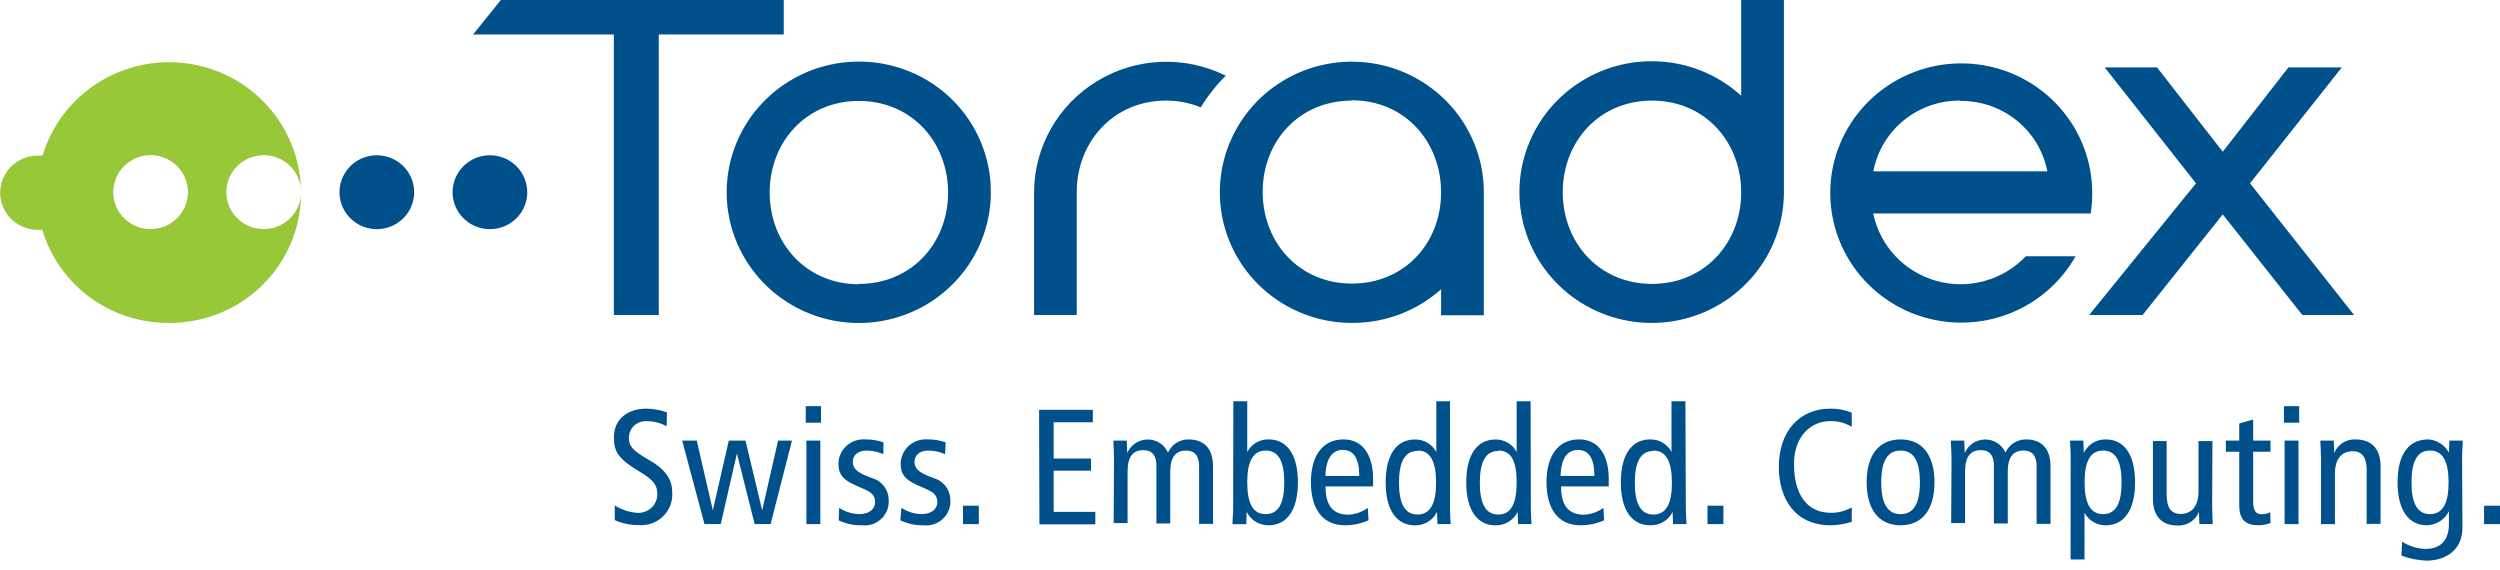
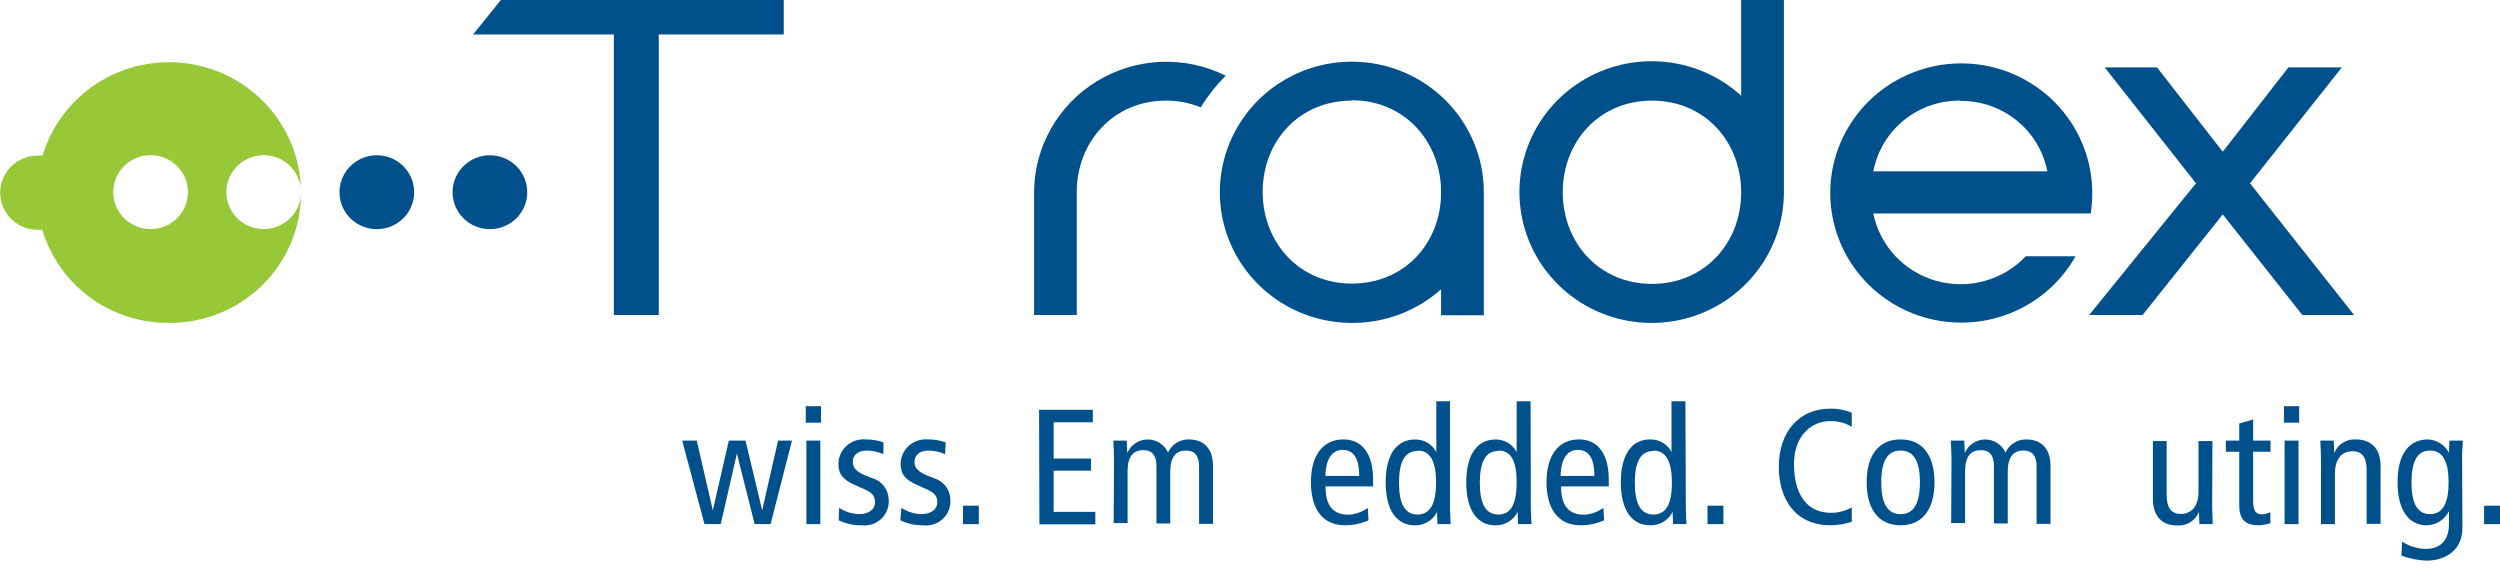
<svg xmlns="http://www.w3.org/2000/svg" width="158" height="36" viewBox="0 0 158 36" fill="none">
  <g clip-path="url(#clip0_16687_4786)">
    <g clip-path="url(#clip1_16687_4786)">
      <path fill-rule="evenodd" clip-rule="evenodd" d="M16.664 14.477C16.205 14.477 15.757 14.344 15.373 14.095C14.989 13.847 14.687 13.493 14.504 13.077C14.32 12.661 14.263 12.201 14.339 11.753C14.416 11.306 14.623 10.89 14.934 10.557C15.246 10.224 15.649 9.988 16.094 9.878C16.539 9.768 17.007 9.788 17.44 9.937C17.873 10.086 18.253 10.357 18.534 10.716C18.814 11.075 18.982 11.508 19.018 11.96C18.965 9.998 18.206 8.118 16.878 6.659C15.55 5.201 13.739 4.258 11.772 4.002C9.805 3.746 7.809 4.192 6.145 5.261C4.481 6.33 3.256 7.952 2.691 9.834C2.588 9.829 2.484 9.829 2.381 9.834C2.07 9.834 1.761 9.895 1.474 10.012C1.186 10.13 0.925 10.303 0.705 10.521C0.485 10.739 0.31 10.997 0.191 11.282C0.072 11.566 0.011 11.871 0.011 12.179C0.011 12.487 0.072 12.792 0.191 13.077C0.31 13.361 0.485 13.62 0.705 13.837C0.925 14.055 1.186 14.228 1.474 14.346C1.761 14.464 2.07 14.524 2.381 14.524C2.479 14.532 2.578 14.532 2.676 14.524C3.183 16.233 4.238 17.731 5.683 18.793C7.127 19.854 8.882 20.421 10.681 20.408C12.873 20.423 14.981 19.578 16.545 18.059C18.109 16.539 19 14.468 19.023 12.299C18.982 12.89 18.715 13.444 18.277 13.848C17.84 14.253 17.263 14.477 16.664 14.477ZM9.512 14.477C9.045 14.476 8.59 14.338 8.202 14.081C7.815 13.824 7.513 13.459 7.336 13.033C7.158 12.606 7.112 12.136 7.204 11.684C7.295 11.231 7.52 10.816 7.851 10.49C8.181 10.164 8.601 9.942 9.059 9.852C9.516 9.763 9.99 9.809 10.421 9.986C10.852 10.163 11.22 10.462 11.479 10.846C11.738 11.23 11.877 11.681 11.877 12.143C11.877 12.45 11.816 12.754 11.698 13.038C11.579 13.322 11.405 13.58 11.185 13.797C10.965 14.014 10.704 14.186 10.417 14.303C10.13 14.419 9.822 14.479 9.512 14.477Z" fill="#96C837" />
      <path d="M23.811 9.813C23.344 9.814 22.888 9.952 22.501 10.209C22.113 10.467 21.812 10.832 21.634 11.259C21.456 11.686 21.411 12.156 21.503 12.608C21.595 13.061 21.821 13.476 22.151 13.802C22.482 14.128 22.903 14.35 23.361 14.438C23.819 14.528 24.293 14.48 24.724 14.303C25.154 14.125 25.522 13.825 25.781 13.441C26.039 13.056 26.177 12.604 26.175 12.143C26.175 11.836 26.113 11.532 25.994 11.249C25.875 10.966 25.7 10.709 25.481 10.493C25.261 10.277 25.001 10.105 24.714 9.989C24.427 9.872 24.121 9.812 23.811 9.813Z" fill="#00508C" />
      <path d="M30.963 9.813C30.496 9.813 30.04 9.95 29.652 10.207C29.264 10.464 28.961 10.829 28.783 11.255C28.604 11.682 28.558 12.152 28.649 12.605C28.741 13.058 28.966 13.474 29.297 13.8C29.627 14.127 30.048 14.349 30.506 14.438C30.964 14.528 31.439 14.481 31.87 14.303C32.301 14.126 32.669 13.826 32.927 13.441C33.186 13.056 33.324 12.604 33.322 12.143C33.321 11.524 33.072 10.932 32.63 10.495C32.187 10.058 31.588 9.813 30.963 9.813Z" fill="#00508C" />
      <path d="M38.794 19.907H41.633V2.178H49.533V-0.417H31.99L29.899 2.178H38.794V19.907Z" fill="#00508C" />
-       <path d="M54.278 3.893C52.628 3.892 51.015 4.375 49.642 5.281C48.27 6.186 47.199 7.474 46.565 8.981C45.932 10.489 45.764 12.148 46.083 13.75C46.402 15.352 47.193 16.824 48.357 17.981C49.521 19.138 51.006 19.928 52.623 20.25C54.24 20.573 55.918 20.414 57.444 19.794C58.971 19.174 60.277 18.12 61.198 16.765C62.119 15.411 62.614 13.817 62.621 12.184C62.629 11.096 62.419 10.018 62.003 9.01C61.587 8.003 60.974 7.087 60.198 6.316C59.422 5.545 58.499 4.934 57.483 4.518C56.467 4.102 55.378 3.89 54.278 3.893ZM54.278 17.964C50.939 17.964 48.643 15.358 48.643 12.169C48.643 8.979 50.939 6.379 54.278 6.379C57.617 6.379 59.919 8.985 59.919 12.169C59.919 15.353 57.623 17.943 54.278 17.943V17.964Z" fill="#00508C" />
      <path d="M142.2 11.585L148.004 4.258H144.628L140.478 9.589L136.322 4.258H133.015L138.787 11.585L132.035 19.908H135.411L140.478 13.55L145.507 19.908H148.778L142.2 11.585Z" fill="#00508C" />
      <path d="M75.887 6.785C76.331 6.058 76.861 5.386 77.467 4.784C76.195 4.151 74.781 3.85 73.359 3.91C71.936 3.969 70.553 4.388 69.339 5.125C68.126 5.862 67.123 6.893 66.425 8.121C65.728 9.35 65.359 10.734 65.354 12.143V19.907H68.05V12.143C68.05 8.984 70.352 6.358 73.691 6.358C74.445 6.356 75.191 6.501 75.887 6.785Z" fill="#00508C" />
      <path d="M85.436 20.408C87.519 20.421 89.531 19.662 91.077 18.281V19.923H93.778V12.184C93.785 10.55 93.301 8.951 92.388 7.589C91.475 6.228 90.174 5.165 88.65 4.535C87.127 3.906 85.448 3.738 83.828 4.053C82.208 4.368 80.718 5.151 79.548 6.305C78.379 7.458 77.581 8.929 77.256 10.531C76.932 12.133 77.095 13.794 77.726 15.305C78.356 16.815 79.425 18.106 80.798 19.014C82.171 19.923 83.785 20.408 85.436 20.408ZM85.436 6.337C88.775 6.337 91.071 8.943 91.077 12.148C91.082 15.353 88.775 17.922 85.436 17.922C82.097 17.922 79.801 15.316 79.801 12.127C79.801 8.937 82.097 6.358 85.436 6.358V6.337Z" fill="#00508C" />
      <path d="M112.744 12.064V-0.417H110.042V6.05C108.631 4.767 106.817 4.002 104.904 3.885C102.991 3.767 101.095 4.304 99.534 5.405C97.973 6.505 96.842 8.104 96.331 9.931C95.819 11.759 95.958 13.705 96.724 15.444C97.489 17.182 98.836 18.608 100.537 19.481C102.239 20.354 104.192 20.622 106.069 20.24C107.946 19.858 109.634 18.849 110.849 17.383C112.064 15.916 112.733 14.081 112.744 12.184V12.064ZM104.406 17.943C101.062 17.943 98.766 15.337 98.766 12.148C98.766 8.958 101.062 6.358 104.406 6.358C107.751 6.358 110.037 8.964 110.042 12.148C110.047 15.332 107.751 17.943 104.406 17.943Z" fill="#00508C" />
      <path d="M128.027 16.197C127.32 16.945 126.419 17.485 125.422 17.759C124.425 18.034 123.371 18.031 122.375 17.751C121.38 17.472 120.481 16.927 119.778 16.176C119.075 15.424 118.595 14.496 118.389 13.492H132.135C132.199 13.066 132.231 12.636 132.23 12.205C132.232 10.213 131.5 8.288 130.17 6.791C128.841 5.294 127.006 4.328 125.009 4.073C123.012 3.818 120.989 4.293 119.32 5.407C117.651 6.522 116.449 8.201 115.94 10.129C115.432 12.057 115.651 14.102 116.556 15.882C117.462 17.662 118.992 19.054 120.86 19.798C122.728 20.542 124.806 20.587 126.705 19.924C128.604 19.261 130.194 17.936 131.177 16.197H128.027ZM123.893 6.379C125.192 6.365 126.454 6.803 127.459 7.616C128.464 8.43 129.148 9.567 129.392 10.829H118.395C118.633 9.563 119.315 8.42 120.32 7.602C121.326 6.784 122.591 6.344 123.893 6.358V6.379Z" fill="#00508C" />
-       <path d="M42.133 26.943C41.754 26.727 41.323 26.615 40.885 26.62C40.737 26.608 40.588 26.627 40.448 26.676C40.308 26.725 40.181 26.803 40.073 26.904C39.966 27.006 39.881 27.128 39.825 27.264C39.769 27.4 39.742 27.547 39.747 27.693C39.747 28.162 39.937 28.449 40.98 29.048C42.112 29.689 42.486 30.325 42.486 31.133C42.503 31.41 42.461 31.687 42.36 31.946C42.26 32.205 42.105 32.44 41.905 32.634C41.706 32.829 41.466 32.979 41.203 33.074C40.94 33.169 40.659 33.208 40.379 33.186C39.853 33.193 39.332 33.086 38.852 32.873V31.941C39.269 32.208 39.747 32.369 40.242 32.41C40.404 32.424 40.568 32.405 40.722 32.355C40.877 32.304 41.02 32.223 41.141 32.117C41.263 32.01 41.362 31.879 41.431 31.733C41.5 31.588 41.538 31.429 41.543 31.268C41.543 30.711 41.396 30.388 40.411 29.799C39.094 29.012 38.799 28.569 38.799 27.636C38.799 26.448 39.721 25.828 40.827 25.828C41.278 25.828 41.726 25.907 42.149 26.062L42.133 26.943Z" fill="#00508C" />
      <path d="M48.701 33.123H47.695L46.573 28.662L45.551 33.123H44.524L43.113 27.844H44.035L45.051 32.253L46.062 27.844H47.115L48.169 32.253L49.175 27.844H50.054L48.701 33.123Z" fill="#00508C" />
      <path d="M51.887 25.671V26.714H50.923V25.671H51.887ZM50.965 27.845H51.845V33.124H50.965V27.845Z" fill="#00508C" />
      <path d="M53.035 32.097C53.41 32.341 53.846 32.478 54.294 32.493C54.963 32.493 55.305 32.149 55.305 31.748C55.305 31.346 55.121 31.133 54.626 30.919L54.041 30.659C53.278 30.32 52.988 29.976 52.988 29.304C52.991 29.089 53.039 28.878 53.129 28.682C53.219 28.487 53.348 28.312 53.509 28.168C53.67 28.024 53.86 27.915 54.065 27.847C54.271 27.779 54.489 27.753 54.705 27.771C55.09 27.767 55.474 27.83 55.837 27.959L55.827 28.704C55.496 28.555 55.137 28.477 54.773 28.475C54.199 28.475 53.894 28.788 53.894 29.199C53.894 29.611 54.21 29.861 54.794 30.091L55.11 30.216C55.408 30.298 55.672 30.474 55.861 30.716C56.051 30.958 56.157 31.254 56.164 31.56C56.184 31.786 56.154 32.013 56.074 32.225C55.994 32.437 55.867 32.629 55.702 32.786C55.537 32.943 55.339 33.062 55.122 33.133C54.904 33.204 54.674 33.226 54.447 33.197C53.947 33.206 53.453 33.098 53.004 32.884L53.035 32.097Z" fill="#00508C" />
      <path d="M56.969 32.097C57.342 32.341 57.776 32.478 58.223 32.493C58.892 32.493 59.239 32.149 59.239 31.748C59.239 31.346 59.05 31.133 58.56 30.919L57.975 30.659C57.212 30.32 56.922 29.976 56.922 29.304C56.925 29.089 56.974 28.878 57.063 28.682C57.153 28.487 57.282 28.312 57.444 28.168C57.605 28.024 57.794 27.915 57.999 27.847C58.205 27.779 58.423 27.753 58.639 27.771C59.023 27.767 59.405 27.83 59.766 27.959L59.729 28.704C59.398 28.555 59.039 28.477 58.676 28.475C58.096 28.475 57.796 28.788 57.796 29.199C57.796 29.611 58.107 29.861 58.691 30.091L59.008 30.216C59.305 30.299 59.568 30.475 59.758 30.717C59.947 30.959 60.053 31.254 60.061 31.56C60.081 31.785 60.049 32.012 59.969 32.224C59.889 32.436 59.762 32.627 59.597 32.784C59.433 32.941 59.235 33.059 59.018 33.131C58.801 33.202 58.571 33.225 58.344 33.197C57.845 33.207 57.35 33.099 56.901 32.884L56.969 32.097Z" fill="#00508C" />
      <path d="M60.862 31.961H61.862V33.124H60.862V31.961Z" fill="#00508C" />
      <path d="M65.67 25.9H69.067V26.687H66.592V28.98H68.951V29.746H66.592V32.352H69.225V33.139H65.691L65.67 25.9Z" fill="#00508C" />
      <path d="M70.405 28.981C70.405 28.6 70.373 28.215 70.363 27.845H71.211L71.242 28.631C71.347 28.381 71.524 28.166 71.751 28.014C71.978 27.862 72.245 27.779 72.52 27.775C72.794 27.772 73.063 27.848 73.294 27.995C73.525 28.142 73.707 28.352 73.818 28.6C73.929 28.352 74.11 28.142 74.34 27.994C74.571 27.847 74.839 27.77 75.113 27.771C76.035 27.771 76.662 28.293 76.662 29.46V33.108H75.782V29.46C75.782 28.788 75.487 28.475 74.966 28.475C74.318 28.475 73.96 28.866 73.96 29.82V33.082H73.086V29.434C73.086 28.762 72.791 28.449 72.269 28.449C71.621 28.449 71.263 28.84 71.263 29.794V33.056H70.384L70.405 28.981Z" fill="#00508C" />
-       <path d="M77.947 25.358H78.826V28.569C78.953 28.321 79.149 28.114 79.391 27.973C79.632 27.832 79.91 27.762 80.19 27.771C81.286 27.771 82.028 28.662 82.028 30.481C82.028 32.3 81.286 33.196 80.19 33.196C79.9 33.204 79.614 33.128 79.367 32.978C79.119 32.828 78.92 32.611 78.795 32.352L78.763 33.129H77.894C77.894 32.806 77.936 32.477 77.936 32.154L77.947 25.358ZM79.995 32.493C80.801 32.493 81.165 31.805 81.165 30.481C81.165 29.157 80.801 28.475 79.995 28.475C79.19 28.475 78.826 29.157 78.826 30.481C78.826 31.805 79.179 32.493 79.985 32.493H79.995Z" fill="#00508C" />
      <path d="M83.772 30.742C83.772 31.961 84.251 32.529 85.225 32.529C85.666 32.506 86.091 32.356 86.447 32.097L86.489 32.884C86.019 33.093 85.509 33.199 84.994 33.197C83.582 33.197 82.85 32.154 82.85 30.481C82.85 28.809 83.582 27.771 84.909 27.771C86.11 27.771 86.779 28.725 86.779 30.278V30.742H83.772ZM85.905 30.08C85.905 28.98 85.557 28.433 84.851 28.433C84.288 28.433 83.798 28.85 83.766 30.08H85.905Z" fill="#00508C" />
      <path d="M91.64 32.149C91.64 32.472 91.672 32.8 91.682 33.123H90.85L90.819 32.352C90.692 32.612 90.493 32.83 90.244 32.981C89.996 33.131 89.709 33.208 89.418 33.202C88.317 33.202 87.574 32.31 87.574 30.486C87.574 28.662 88.317 27.776 89.418 27.776C89.697 27.768 89.973 27.839 90.214 27.98C90.455 28.121 90.65 28.327 90.776 28.574V25.358H91.64V32.149ZM89.586 28.501C88.786 28.501 88.417 29.184 88.417 30.507C88.417 31.831 88.786 32.519 89.586 32.519C90.387 32.519 90.761 31.831 90.761 30.507C90.761 29.184 90.408 28.475 89.602 28.475L89.586 28.501Z" fill="#00508C" />
      <path d="M96.749 32.149C96.749 32.472 96.78 32.8 96.791 33.123H95.943L95.911 32.352C95.785 32.612 95.585 32.83 95.337 32.981C95.089 33.131 94.802 33.208 94.51 33.202C93.41 33.202 92.667 32.31 92.667 30.486C92.667 28.662 93.41 27.776 94.51 27.776C94.787 27.771 95.059 27.842 95.297 27.982C95.534 28.122 95.727 28.325 95.853 28.569V25.358H96.733L96.749 32.149ZM94.695 28.501C93.889 28.501 93.525 29.184 93.525 30.507C93.525 31.831 93.889 32.519 94.695 32.519C95.501 32.519 95.853 31.831 95.853 30.481C95.853 29.131 95.501 28.475 94.695 28.475V28.501Z" fill="#00508C" />
      <path d="M98.66 30.742C98.66 31.961 99.14 32.529 100.114 32.529C100.555 32.507 100.98 32.356 101.336 32.097L101.378 32.884C100.908 33.093 100.398 33.2 99.882 33.197C98.471 33.197 97.739 32.154 97.739 30.481C97.739 28.809 98.471 27.771 99.798 27.771C101.004 27.771 101.673 28.725 101.673 30.278V30.742H98.66ZM100.767 30.08C100.767 28.98 100.42 28.433 99.714 28.433C99.15 28.433 98.66 28.85 98.629 30.08H100.767Z" fill="#00508C" />
      <path d="M106.545 32.149C106.545 32.472 106.576 32.8 106.587 33.123H105.739L105.707 32.352C105.578 32.615 105.374 32.835 105.121 32.985C104.867 33.135 104.575 33.208 104.28 33.196C103.179 33.196 102.437 32.305 102.437 30.481C102.437 28.657 103.179 27.771 104.28 27.771C104.56 27.762 104.836 27.833 105.077 27.974C105.317 28.115 105.512 28.322 105.639 28.569V25.358H106.518L106.545 32.149ZM104.496 28.501C103.69 28.501 103.321 29.184 103.321 30.507C103.321 31.831 103.69 32.519 104.496 32.519C105.302 32.519 105.665 31.831 105.665 30.507C105.665 29.184 105.302 28.475 104.496 28.475V28.501Z" fill="#00508C" />
      <path d="M107.914 31.961H108.92V33.124H107.914V31.961Z" fill="#00508C" />
      <path d="M117.031 32.978C116.602 33.116 116.154 33.19 115.703 33.197C113.391 33.197 112.422 31.456 112.422 29.502C112.422 27.245 113.75 25.828 115.651 25.828C116.124 25.816 116.594 25.903 117.031 26.083V26.974C116.619 26.726 116.143 26.601 115.661 26.615C114.471 26.615 113.381 27.553 113.381 29.314C113.381 31.175 114.134 32.41 115.725 32.41C116.183 32.411 116.634 32.292 117.031 32.066V32.978Z" fill="#00508C" />
      <path d="M120.117 27.771C121.528 27.771 122.26 28.814 122.26 30.481C122.26 32.149 121.528 33.197 120.117 33.197C118.705 33.197 117.973 32.154 117.973 30.481C117.973 28.809 118.705 27.771 120.117 27.771ZM120.117 32.493C120.954 32.493 121.339 31.805 121.339 30.481C121.339 29.158 120.954 28.475 120.117 28.475C119.279 28.475 118.895 29.158 118.895 30.481C118.895 31.805 119.279 32.493 120.117 32.493Z" fill="#00508C" />
      <path d="M123.335 28.981C123.335 28.6 123.303 28.215 123.292 27.845H124.14L124.172 28.631C124.277 28.381 124.454 28.166 124.681 28.014C124.908 27.862 125.175 27.779 125.449 27.775C125.723 27.772 125.993 27.848 126.223 27.995C126.454 28.142 126.636 28.352 126.747 28.6C126.858 28.352 127.04 28.142 127.27 27.994C127.5 27.847 127.769 27.77 128.043 27.771C128.965 27.771 129.591 28.293 129.591 29.46V33.108H128.712V29.46C128.712 28.788 128.417 28.475 127.896 28.475C127.248 28.475 126.89 28.866 126.89 29.82V33.082H126.015V29.434C126.015 28.762 125.72 28.449 125.199 28.449C124.551 28.449 124.193 28.84 124.193 29.794V33.056H123.314L123.335 28.981Z" fill="#00508C" />
-       <path d="M130.866 28.819C130.866 28.496 130.835 28.168 130.824 27.845H131.667L131.698 28.621C131.823 28.36 132.022 28.141 132.271 27.99C132.52 27.839 132.808 27.763 133.099 27.772C134.195 27.772 134.937 28.663 134.937 30.482C134.937 32.3 134.195 33.197 133.099 33.197C132.82 33.206 132.543 33.135 132.303 32.994C132.062 32.853 131.867 32.647 131.741 32.399V35.359H130.861L130.866 28.819ZM132.915 32.493C133.721 32.493 134.084 31.805 134.084 30.482C134.084 29.158 133.721 28.475 132.915 28.475C132.109 28.475 131.746 29.158 131.746 30.482C131.746 31.805 132.109 32.493 132.915 32.493Z" fill="#00508C" />
      <path d="M139.809 31.982C139.809 32.368 139.835 32.748 139.846 33.123H139.003L138.972 32.352C138.866 32.618 138.678 32.844 138.435 32.998C138.192 33.153 137.906 33.227 137.618 33.212C136.691 33.212 136.064 32.691 136.064 31.523V27.875H136.933V31.279C136.933 32.118 137.249 32.482 137.813 32.482C138.503 32.482 138.945 32.003 138.945 31.054V27.875H139.825L139.809 31.982Z" fill="#00508C" />
      <path d="M143.496 33.061C143.257 33.144 143.006 33.19 142.753 33.197C141.947 33.197 141.521 32.873 141.521 31.941V28.548H140.673V27.844H141.521V26.766L142.4 26.51V27.844H143.496V28.548H142.4V31.675C142.4 32.274 142.558 32.503 142.953 32.503C143.137 32.498 143.317 32.451 143.48 32.368L143.496 33.061Z" fill="#00508C" />
      <path d="M145.308 25.671V26.714H144.344V25.671H145.308ZM144.386 27.845H145.265V33.124H144.386V27.845Z" fill="#00508C" />
      <path d="M146.687 28.98C146.687 28.6 146.656 28.214 146.645 27.844H147.493L147.525 28.631C147.629 28.366 147.816 28.14 148.058 27.986C148.3 27.831 148.585 27.756 148.873 27.771C149.8 27.771 150.453 28.293 150.453 29.46V33.108H149.573V29.715C149.573 28.881 149.257 28.517 148.694 28.517C148.004 28.517 147.567 28.991 147.567 29.945V33.124H146.687V28.98Z" fill="#00508C" />
      <path d="M155.625 33.348C155.625 34.807 154.519 35.432 153.35 35.432C152.809 35.411 152.276 35.303 151.77 35.114L151.812 34.234C152.25 34.513 152.755 34.672 153.276 34.692C154.329 34.692 154.772 34.056 154.772 33.129V32.305C154.645 32.568 154.447 32.791 154.199 32.948C153.952 33.106 153.665 33.192 153.371 33.197C152.27 33.197 151.527 32.305 151.527 30.481C151.527 28.657 152.27 27.771 153.46 27.771C153.734 27.787 153.998 27.872 154.228 28.02C154.458 28.167 154.645 28.37 154.772 28.61L154.803 27.844H155.646C155.646 28.157 155.604 28.485 155.604 28.809L155.625 33.348ZM153.576 32.493C154.382 32.493 154.751 31.805 154.751 30.481C154.751 29.158 154.382 28.475 153.576 28.475C152.77 28.475 152.407 29.158 152.407 30.481C152.407 31.805 152.77 32.493 153.576 32.493Z" fill="#00508C" />
      <path d="M156.994 31.961H158V33.124H156.994V31.961Z" fill="#00508C" />
    </g>
  </g>
  <defs>
    <clipPath id="clip0_16687_4786">
      <rect width="158" height="36" fill="white" />
    </clipPath>
    <clipPath id="clip1_16687_4786">
      <rect width="158" height="35.959" fill="white" transform="translate(0 -0.479)" />
    </clipPath>
  </defs>
</svg>